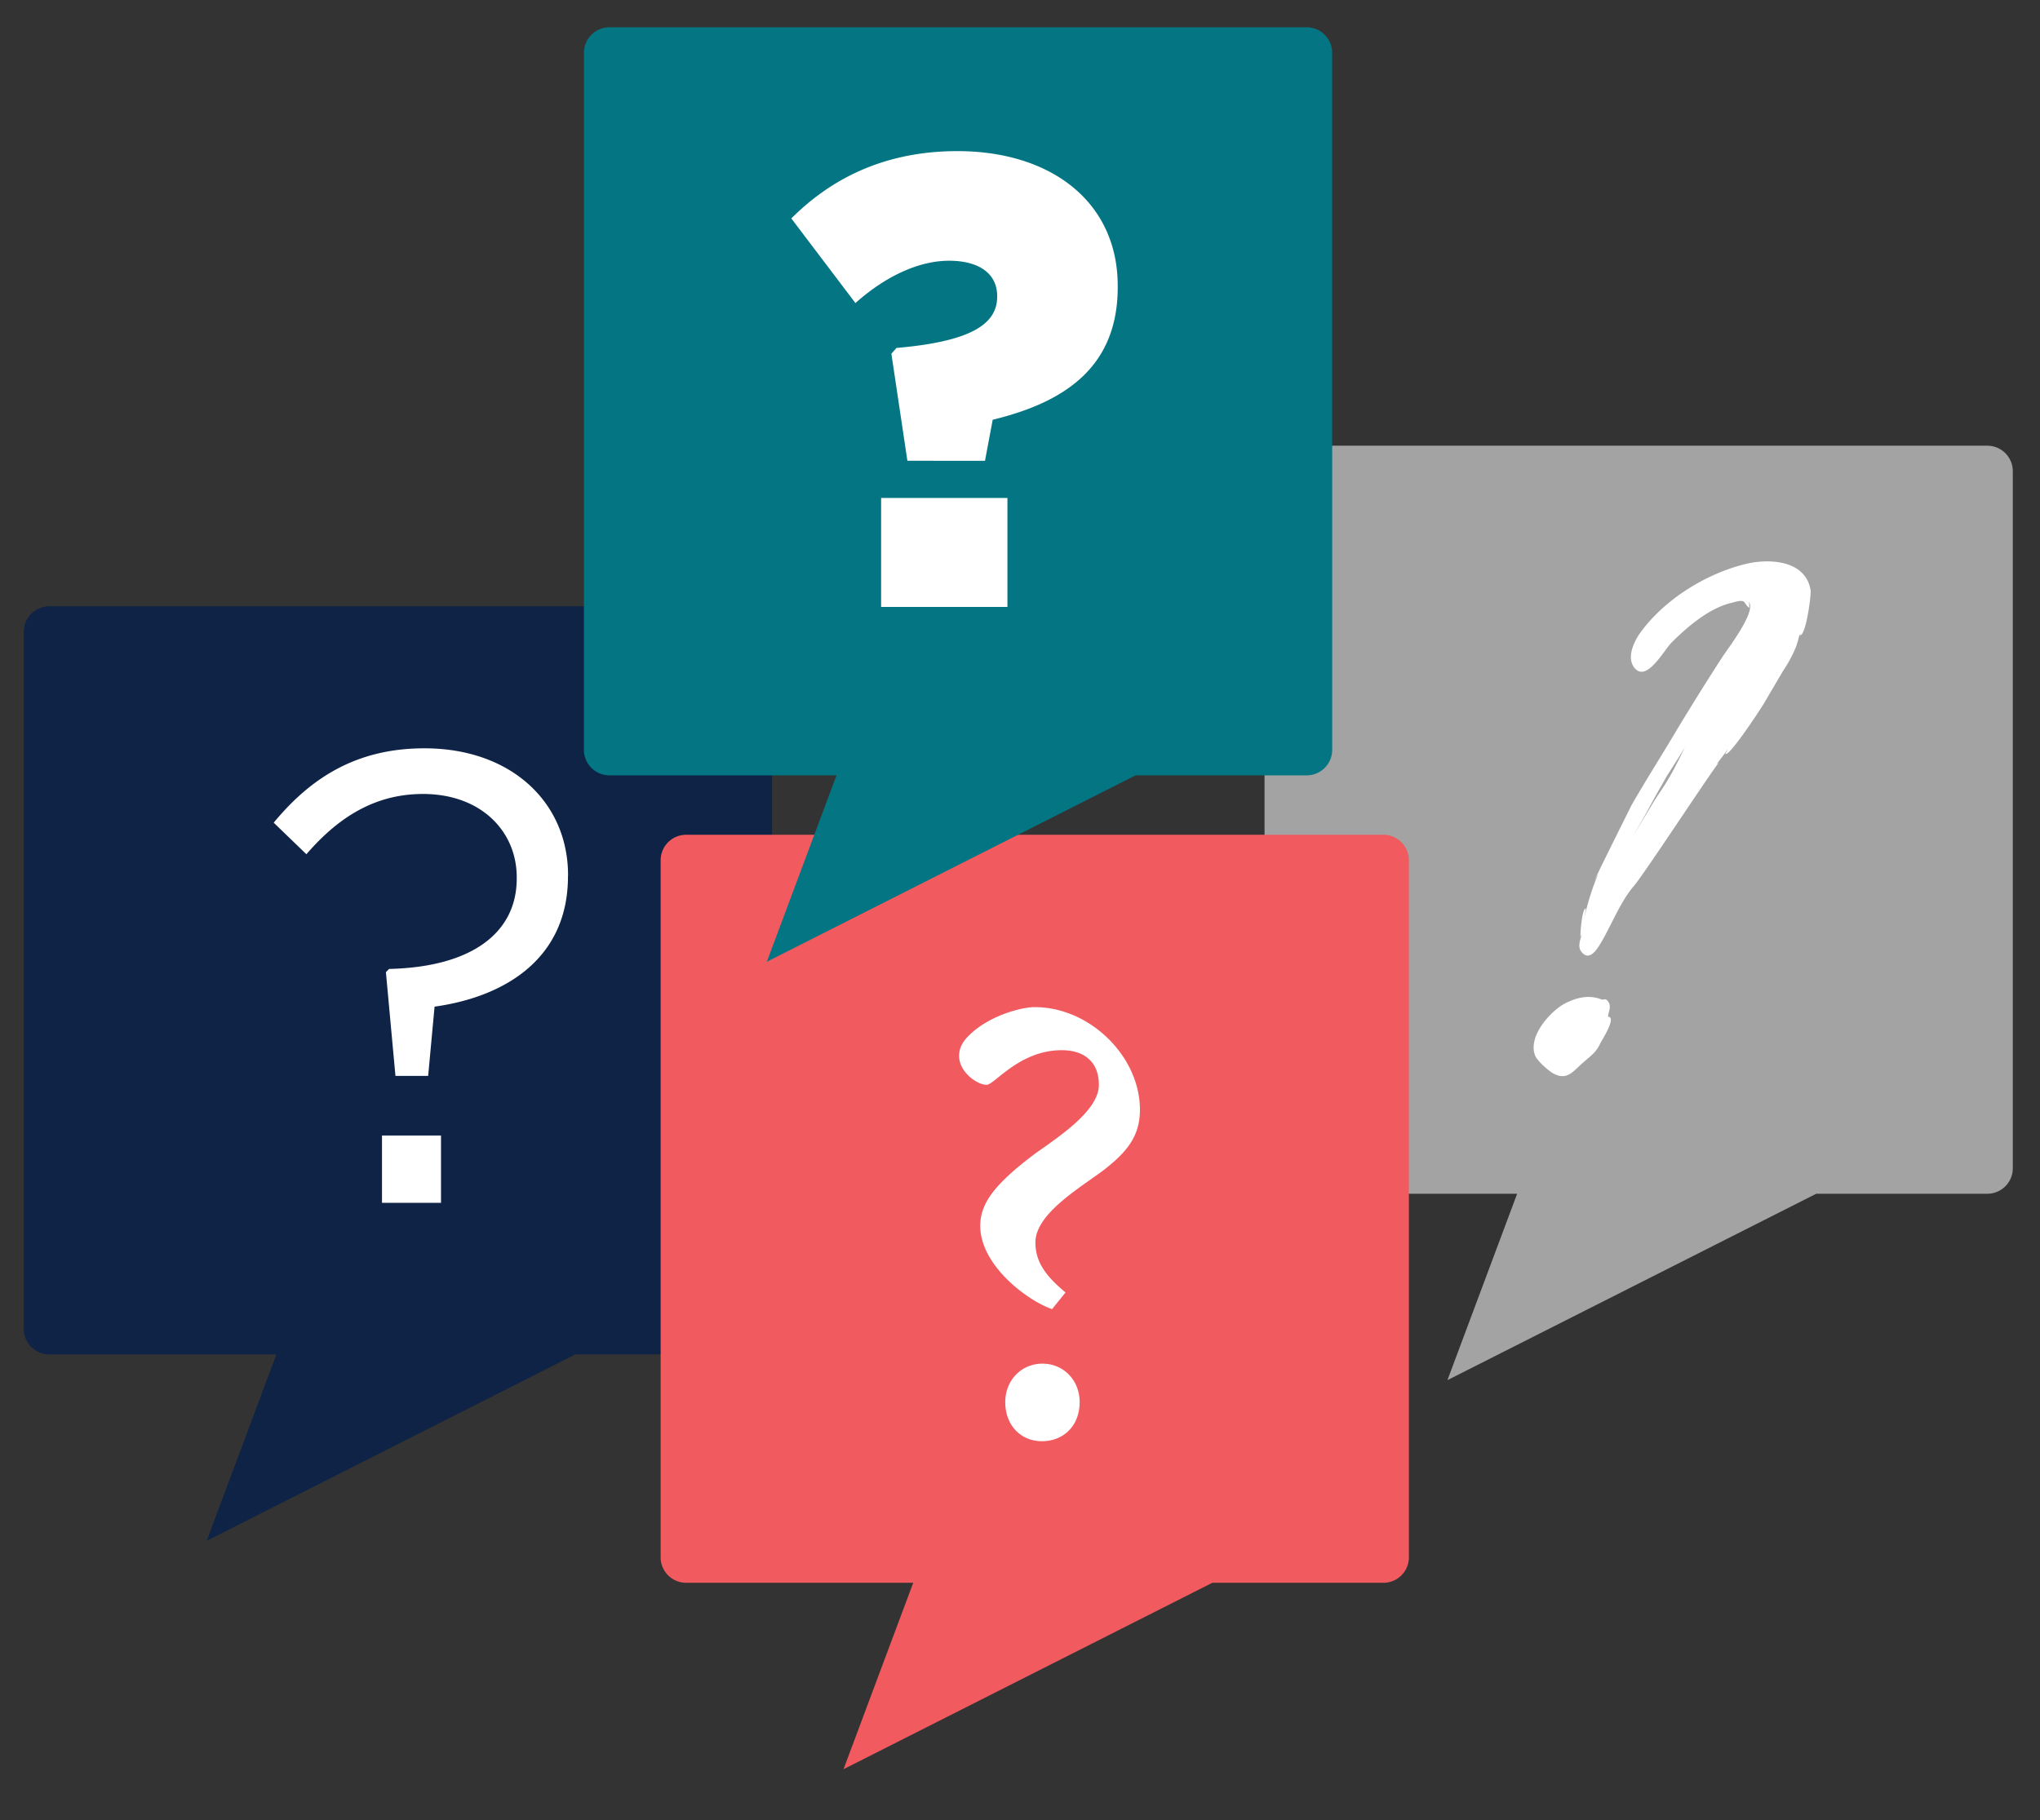
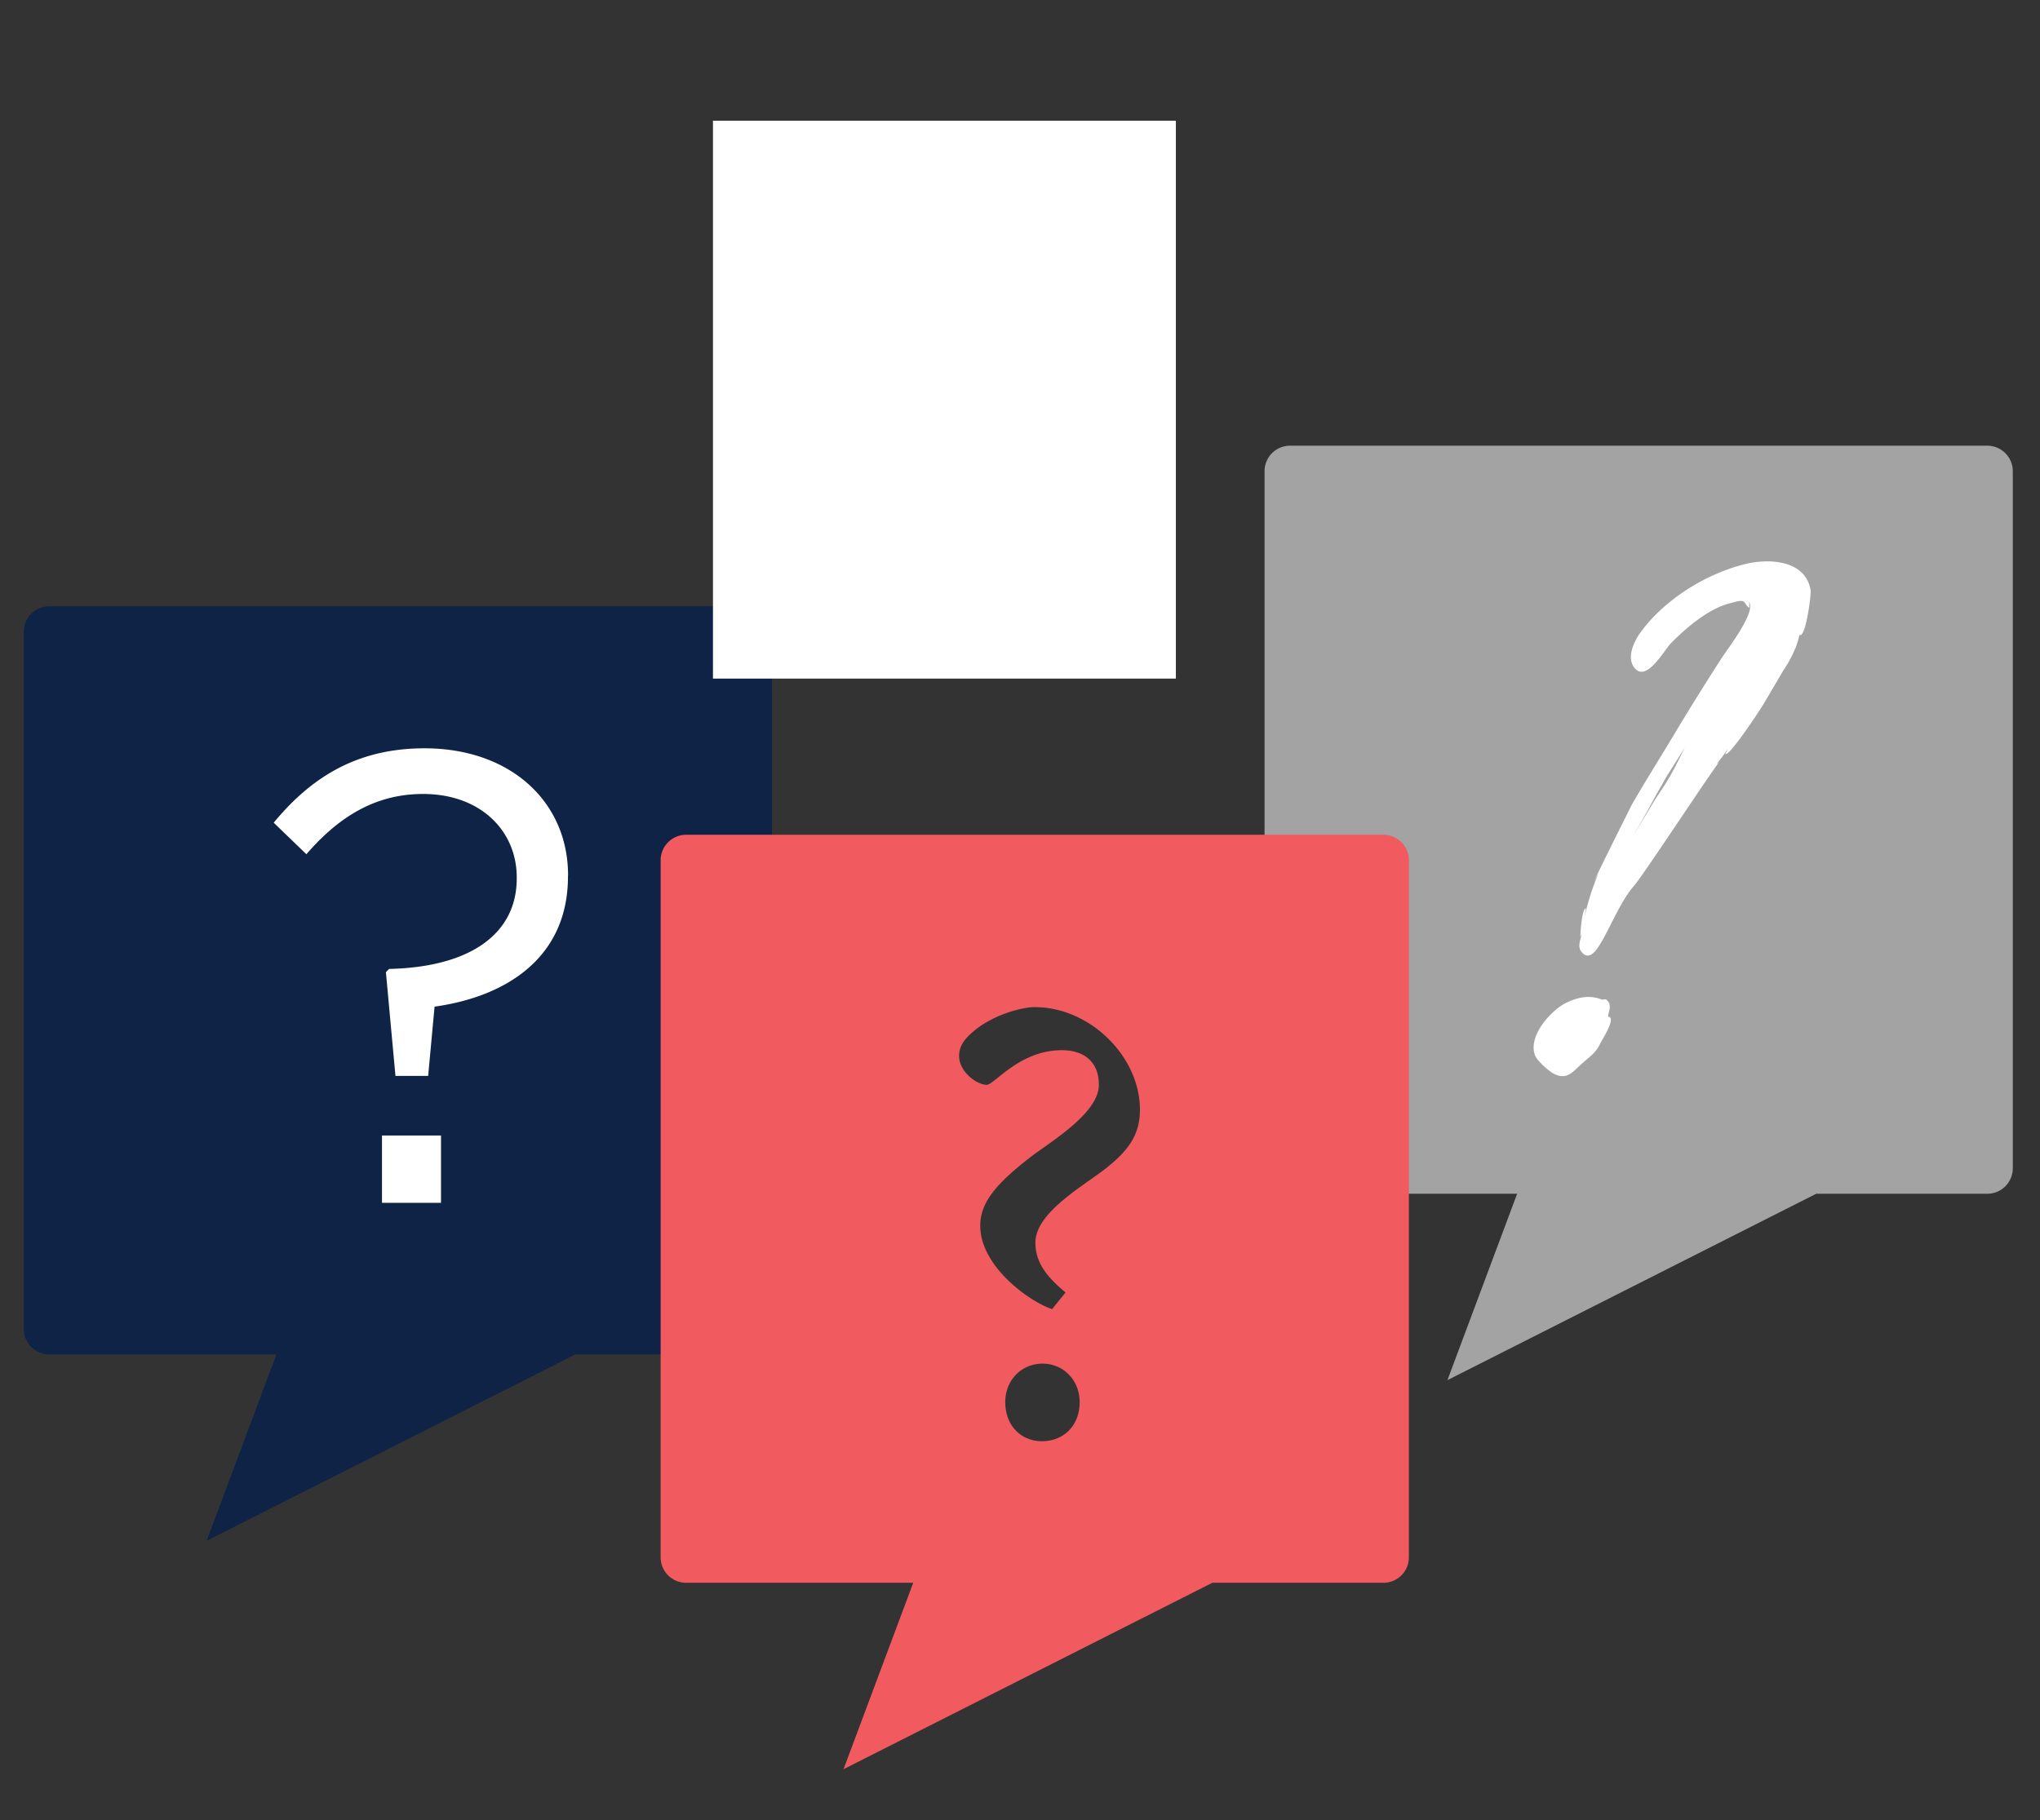
<svg xmlns="http://www.w3.org/2000/svg" id="Layer_1" data-name="Layer 1" width="1200" height="1071" viewBox="0 0 1200 1071">
  <rect x="0" y="0" width="1200" height="1071" fill="#333333" stroke="none" />
  <defs>
    <style>.cls-1{fill:#fff;}.cls-2{fill:#0e2346;}.cls-3{fill:#a2a3a2;}.cls-4{fill:#f15a5f;}.cls-5{fill:#047582;}</style>
  </defs>
  <rect class="cls-1" x="99.84" y="410.47" width="272.3" height="328.25" />
  <path class="cls-2" d="M439.23,356.74H28.92A15,15,0,0,0,14,371.66V782a15,15,0,0,0,14.92,14.92H162.58l-41,109.68L338.52,796.89H439.23A15,15,0,0,0,454.15,782V371.66A15,15,0,0,0,439.23,356.74Zm-179.82,351H224.7V668.14h34.71Zm74.69-192c0,47.15-35.46,70.54-78.47,76.57l-3.77,40.74H232.62L227,572l1.89-1.88c49-1.14,75.07-21.51,75.07-53.19v-.76c0-27.16-21.13-49-55.08-49-27.91,0-49.41,13.21-68.65,35.46L161,484.06c21.5-26,48.28-43.76,88.65-43.76,50.92,0,84.5,31.69,84.5,74.69Z" />
  <rect class="cls-1" x="840.89" y="313.48" width="272.3" height="328.25" />
  <path class="cls-3" d="M960.26,491.92c6.42-9.06,10.94-18.49,17.36-27.54,5.28-7.92,9.43-16.22,13.58-24.9-4.53,7.92-9.81,15.09-13.58,22.26C971.58,471.92,966.68,482.49,960.26,491.92Z" />
  <path class="cls-3" d="M1169.08,262.25H758.77a15,15,0,0,0-14.92,14.92v410.3a15,15,0,0,0,14.92,14.93H892.43l-41,109.67L1068.37,702.4h100.71A15,15,0,0,0,1184,687.47V277.17A15,15,0,0,0,1169.08,262.25ZM941.4,613.76c-2.64,6-6.41,7.92-11.69,12.83-4.53,4.15-8.3,9-15.47,5.28-2.64-1.13-9.43-7.17-10.94-10.19C898,610.37,912,594.9,920.66,590.37c6.79-3.39,14-5.28,21.5-2.26,1.88.38,1.88-1.13,3.77,1.13,2.26,3,0,6.41,0,9C951.21,598.29,942.16,612.25,941.4,613.76Zm123.73-265.94c0,4.15-2.64,24.52-6,26-.38-.38,0-.76,0-1.14L1058,375c.75-1.51-1.51,6-1.89,6.41a74.13,74.13,0,0,1-7.17,13.2l-11.31,19.24c-1.51,2.64-20,30.93-22.64,29.8-.38,0,1.51-2.64,1.13-2.64-1.88,3-4.15,5.66-6.41,8.68l1.51-1.13c-3,3-45.27,67.52-50.17,72.8-7.17,8.3-12.45,21.13-18.11,31.31-2.26,3.77-7.54,14.33-12.82,7.17-2.27-3-.38-7.17.37-10.56l-.75,1.88c-.38,0,.75-16.6,3-16.6.37,0-1.13,6.79-1.13,7.17a148.83,148.83,0,0,1,8.67-27.91C938.76,516.44,938,518,938,518c-.38,0,20-40.75,21.88-44.52,8.67-15.09,18.1-29.8,26.78-44.51,8.68-14.33,17.35-28.29,26.41-42.25,3.39-5.28,20.74-27.54,15.46-32.82.76.76.38,4.15.38,3.78-3.77-3-1.13-5.66-10.19-3-13.2,3-26,14-35.45,23.39-4.53,4.52-15.09,24.51-22.26,14.33-3.77-5.66-.38-13.58,3-18.86,14.33-20.75,40.74-37,65.26-42.25,14-2.64,33.19-.75,35.83,16.22Z" />
-   <rect class="cls-1" x="481.56" y="555.94" width="272.3" height="328.25" />
  <path class="cls-4" d="M813.84,491.17H403.53a15,15,0,0,0-14.92,14.92v410.3a15,15,0,0,0,14.92,14.92H537.19l-41,109.68L713.12,931.31H813.84a15,15,0,0,0,14.92-14.92V506.09A15,15,0,0,0,813.84,491.17ZM612.83,848c-12.07,0-21.5-9.06-21.5-23,0-12.82,9.43-22.63,21.88-22.63s21.88,9.81,21.88,22.63C635.09,838.89,625.66,848,612.83,848Zm38.85-161.46c-12.44,10.19-42.62,26.41-42.62,44.52,0,11.69,6.41,20,17.73,29.42l-7.92,9.81c-14.34-4.91-42.25-25.65-42.25-49,0-13.2,8.3-24.52,32.44-42.63,14.33-10.18,37.34-25.27,37.34-40.36,0-13.2-8.3-20.37-21.88-20.37-24.89,0-39.6,20.37-44.13,20.37-5.66,0-16.22-7.55-16.22-17,0-5.28,2.64-9.43,7.92-14,12.07-10.57,29.8-14.71,36.21-14.71h.38c32.44,0,61.87,29,61.87,60.35C670.55,666.5,664.89,675.93,651.68,686.49Z" />
  <rect class="cls-1" x="419.39" y="71.03" width="272.3" height="328.25" />
-   <path class="cls-5" d="M768.72,16.06H358.41A15,15,0,0,0,343.49,31V441.29a15,15,0,0,0,14.92,14.92H492.07l-41,109.68L668,456.21H768.72a15,15,0,0,0,14.92-14.92V31A15,15,0,0,0,768.72,16.06ZM592.61,357.12H518.3V293h74.31Zm64.88-188.23c0,47.53-31.68,67.9-73.55,78.09l-4.53,24.14H533.76l-9.42-63,3-3.39c43.76-3.78,59.23-14,59.23-30.18v-.38c0-12.82-10.19-20.75-28.3-20.75-17.73,0-37.34,9.06-55.07,24.9l-37.72-49.79c23-23,54.32-39.61,97.7-39.61,55.45,0,94.3,30.18,94.3,79.22Z" />
</svg>